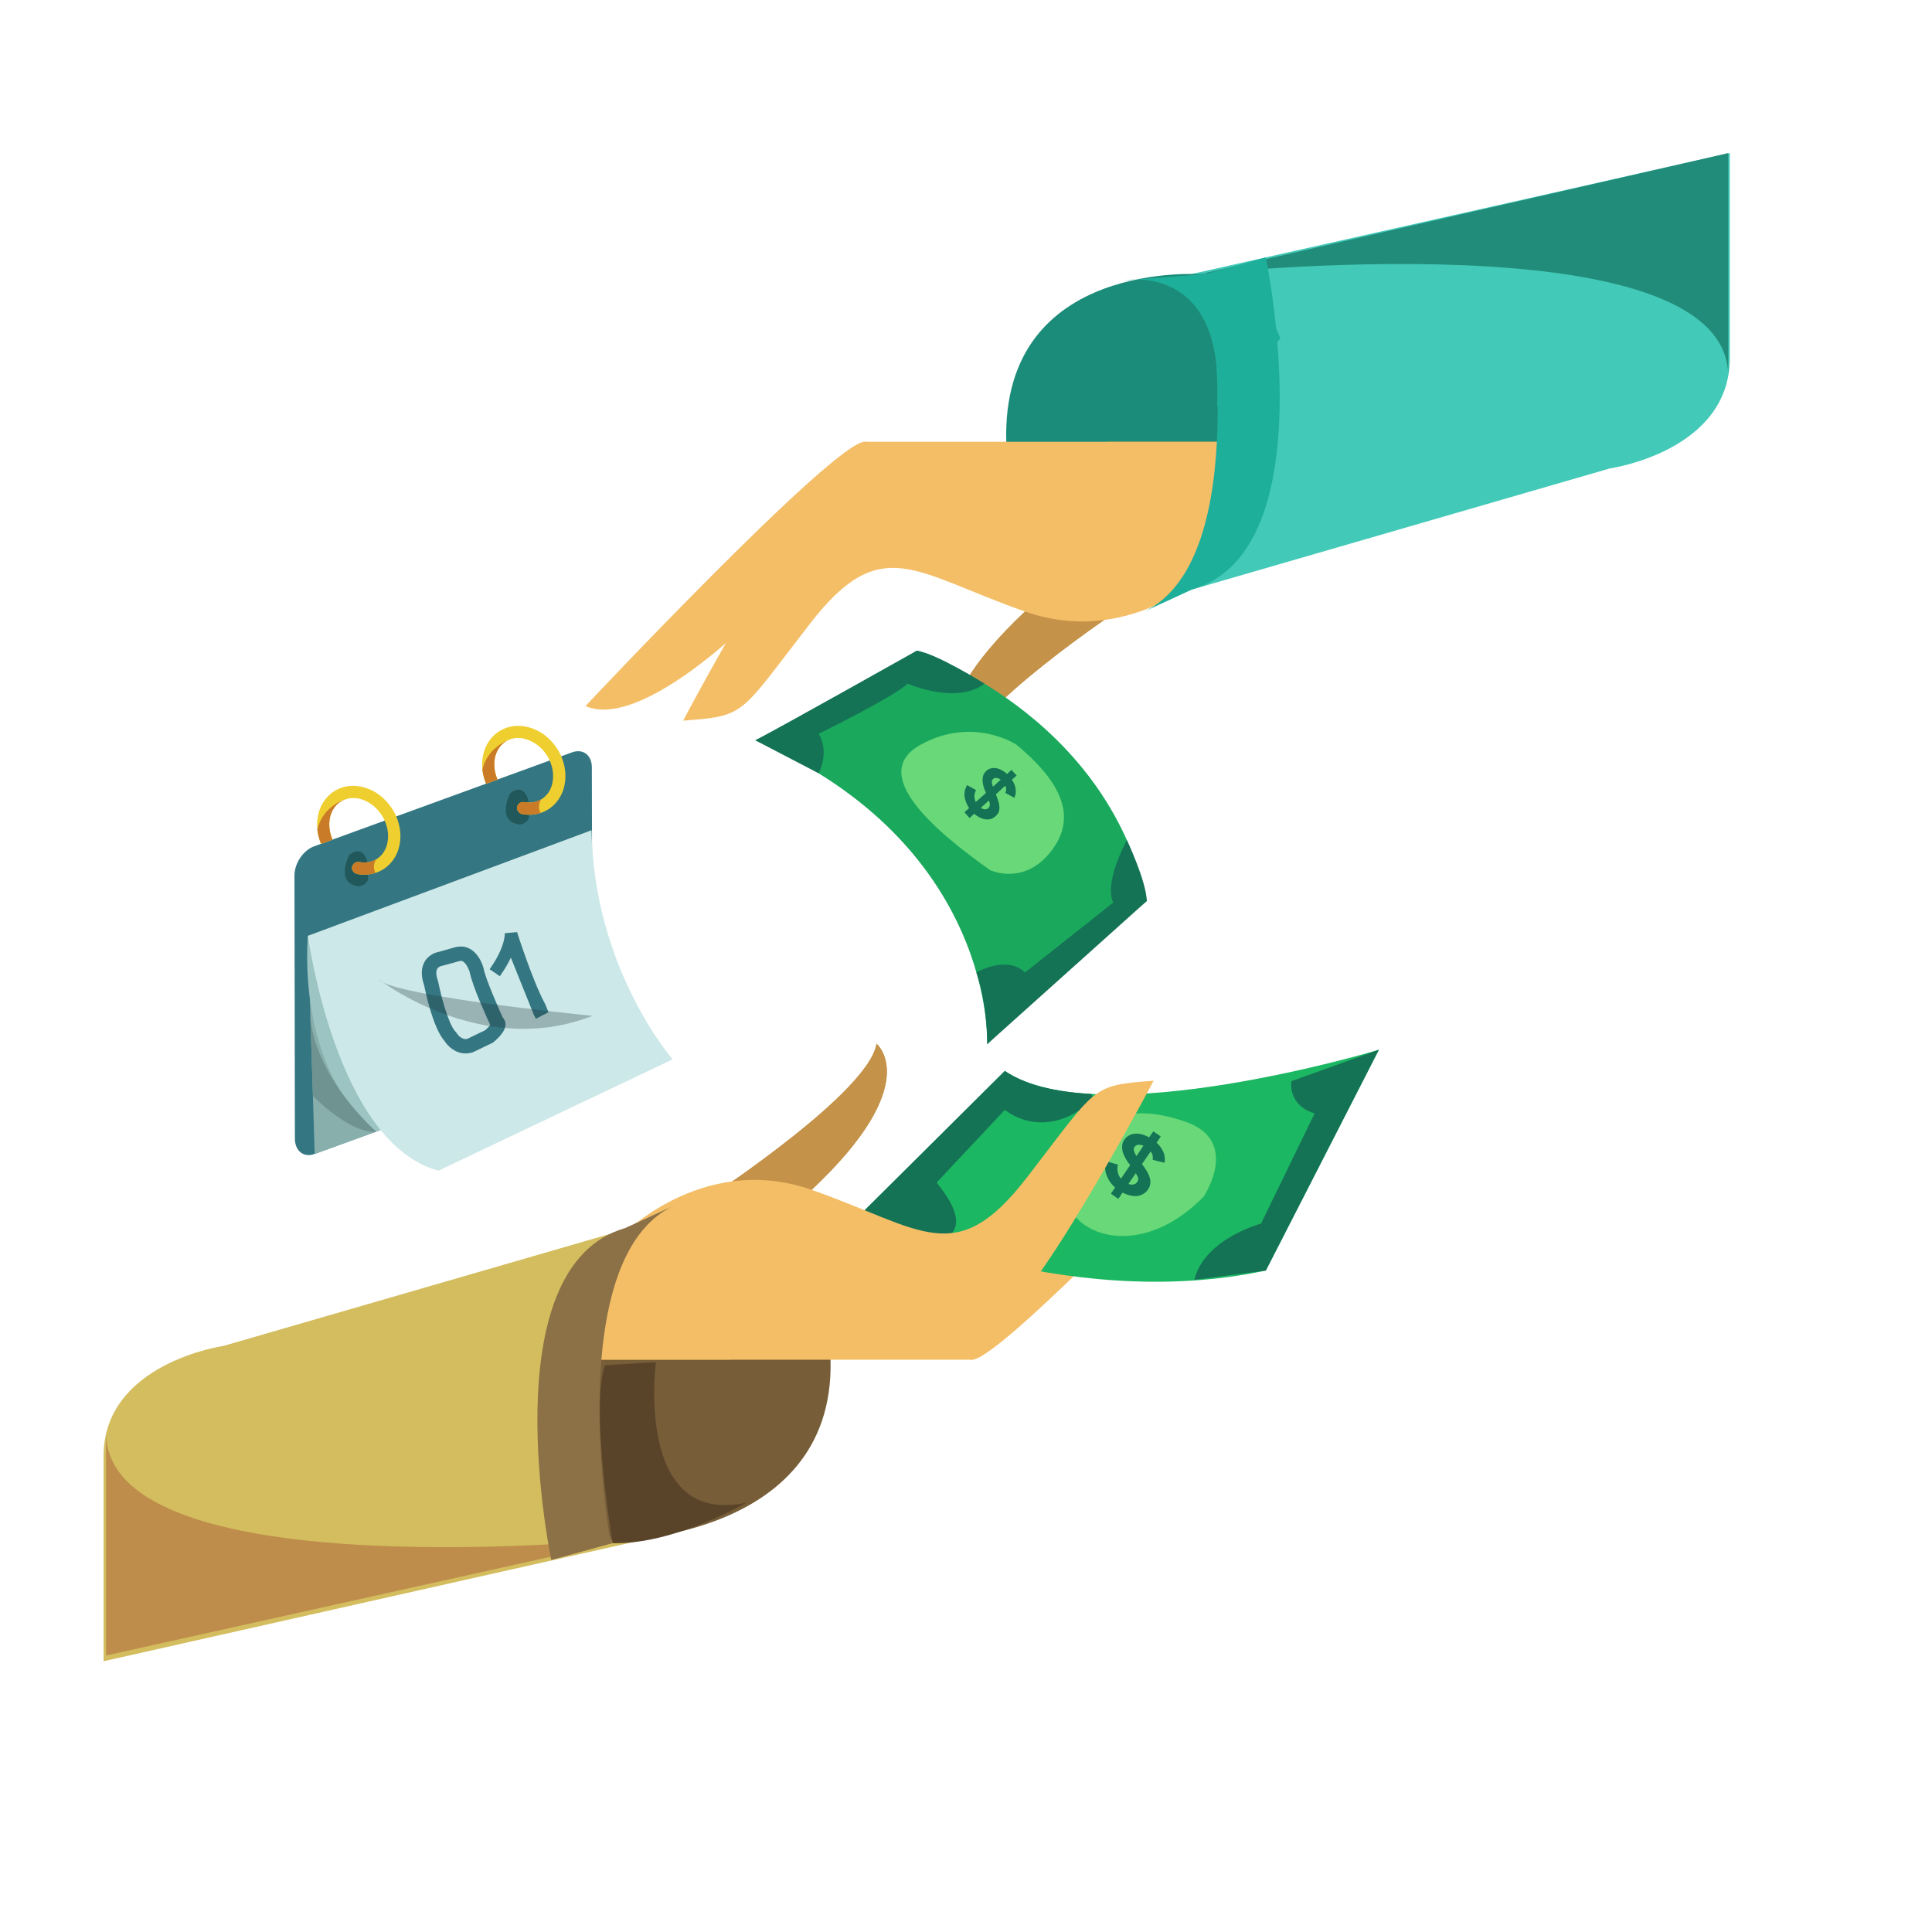
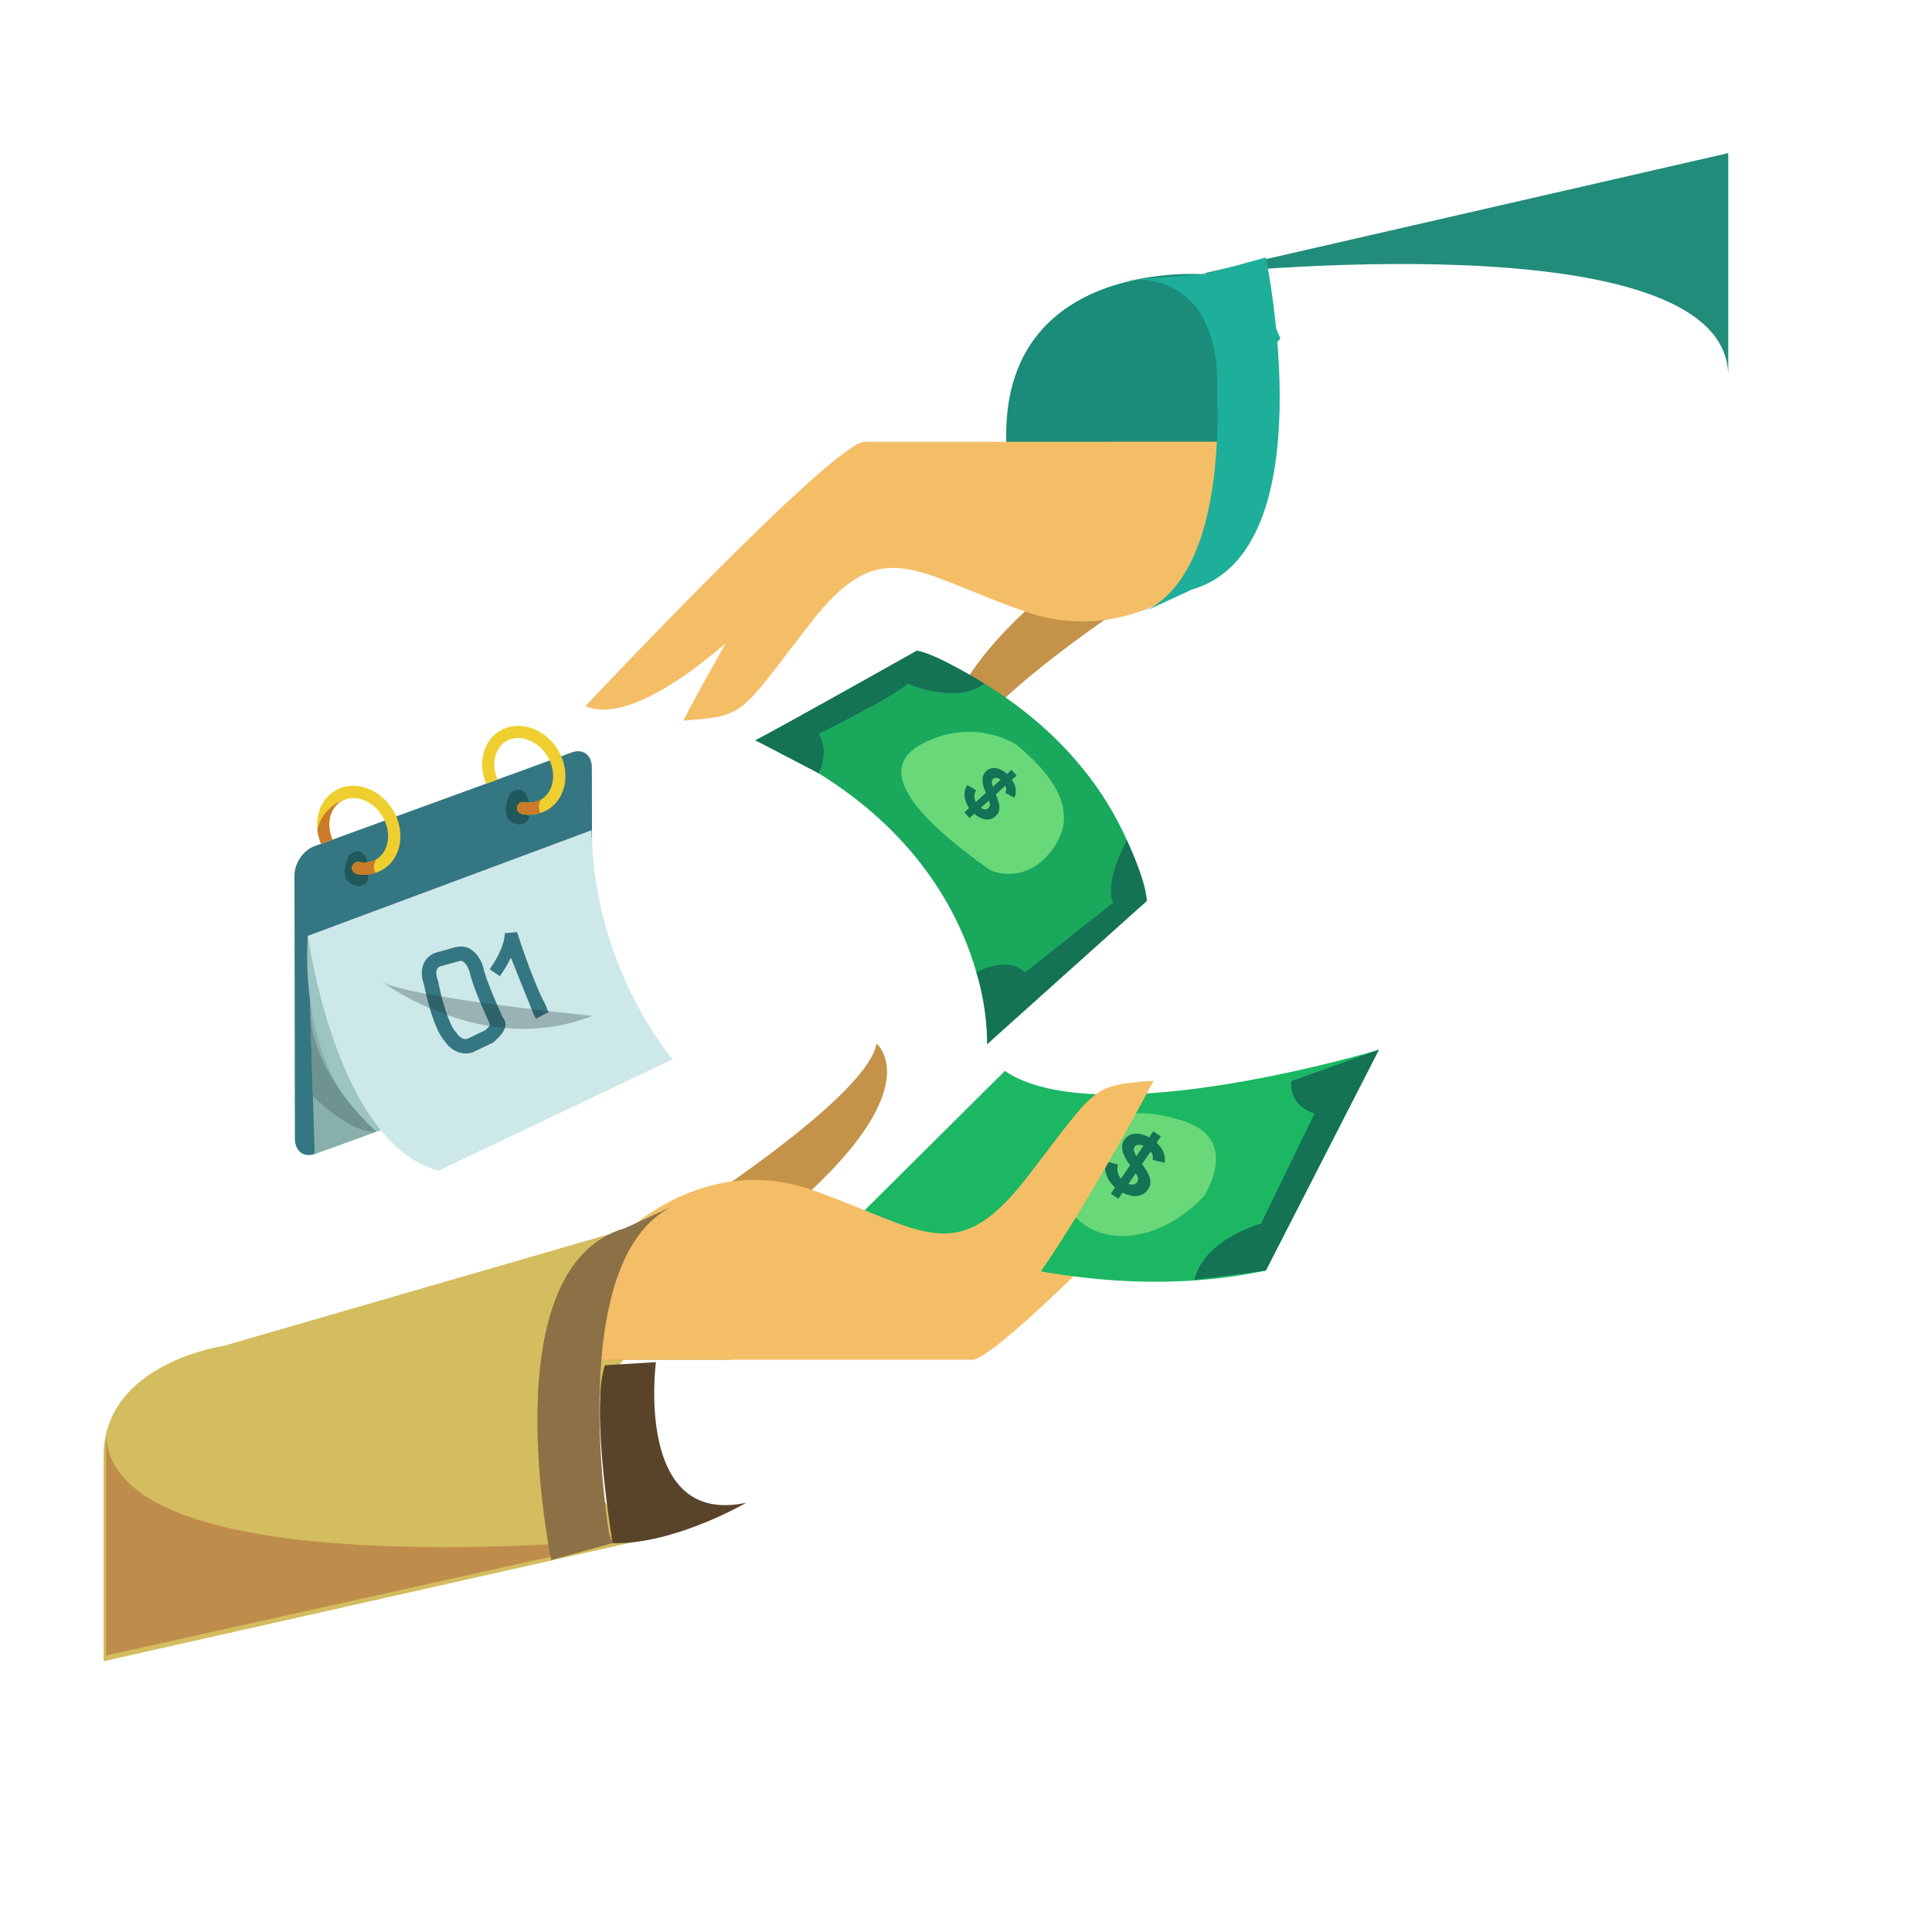
<svg xmlns="http://www.w3.org/2000/svg" width="65" viewBox="0 0 48.75 48.75" height="65" preserveAspectRatio="xMidYMid meet">
  <defs>
    <clipPath id="407366a0d3">
      <path d="M 2.613 30.902 L 16.238 30.902 L 16.238 41.918 L 2.613 41.918 Z M 2.613 30.902 " clip-rule="nonzero" />
    </clipPath>
    <clipPath id="6481b5479d">
      <path d="M 14.348 26.332 L 22.395 26.332 L 22.395 30.902 L 14.348 30.902 Z M 14.348 26.332 " clip-rule="nonzero" />
    </clipPath>
    <clipPath id="f2ccdd65c6">
      <path d="M 18.406 34.309 L 14.238 34.309 L 14.918 32.352 C 15.602 30.391 17.996 30.141 17.996 30.141 C 17.996 30.141 18.98 29.492 19.988 28.691 C 21 27.891 22.027 26.938 22.117 26.336 C 22.117 26.336 23.344 27.332 20.48 30.023 C 17.621 32.715 20.48 33.086 20.48 33.086 L 18.406 34.309 " clip-rule="nonzero" />
    </clipPath>
    <clipPath id="4613d6ffa0">
      <path d="M 2.613 36 L 16 36 L 16 41.918 L 2.613 41.918 Z M 2.613 36 " clip-rule="nonzero" />
    </clipPath>
    <clipPath id="1a5cf70085">
-       <path d="M 21.652 26.473 L 27.582 26.473 L 27.582 32.352 L 21.652 32.352 Z M 21.652 26.473 " clip-rule="nonzero" />
-     </clipPath>
+       </clipPath>
    <clipPath id="c3c6bedbed">
      <path d="M 21.66 30.695 C 21.66 30.695 26.816 33.16 31.941 32.059 L 34.793 26.488 C 34.793 26.488 27.707 28.625 25.355 27.023 L 21.66 30.695 " clip-rule="nonzero" />
    </clipPath>
    <clipPath id="dd9c2fa7da">
      <path d="M 8.297 21.332 L 9.691 21.332 L 9.691 22.086 L 8.297 22.086 Z M 8.297 21.332 " clip-rule="nonzero" />
    </clipPath>
    <clipPath id="91f6701f9c">
      <path d="M 9.938 20.477 C 9.785 20.211 9.559 20.004 9.289 19.902 C 9.164 19.855 9.039 19.828 8.914 19.828 C 8.469 19.828 8.113 20.133 8.023 20.582 C 7.977 20.812 8.004 21.062 8.102 21.293 L 8.391 21.188 C 8.316 21.016 8.289 20.824 8.324 20.641 C 8.387 20.336 8.617 20.137 8.914 20.137 C 9 20.137 9.09 20.152 9.176 20.188 C 9.594 20.352 9.863 20.832 9.777 21.258 C 9.719 21.566 9.488 21.762 9.191 21.762 C 9.156 21.762 9.117 21.762 9.082 21.754 C 9.082 21.754 8.902 21.711 8.879 21.91 C 8.879 21.91 8.895 22.047 9.043 22.059 C 9.094 22.066 9.141 22.07 9.191 22.07 C 9.633 22.07 9.992 21.77 10.082 21.32 C 10.137 21.043 10.086 20.742 9.938 20.477 " clip-rule="nonzero" />
    </clipPath>
    <clipPath id="c2f061398b">
      <path d="M 8 20.148 L 8.789 20.148 L 8.789 21.801 L 8 21.801 Z M 8 20.148 " clip-rule="nonzero" />
    </clipPath>
    <clipPath id="44f6819487">
      <path d="M 9.938 20.477 C 9.785 20.211 9.559 20.004 9.289 19.902 C 9.164 19.855 9.039 19.828 8.914 19.828 C 8.469 19.828 8.113 20.133 8.023 20.582 C 7.977 20.812 8.004 21.062 8.102 21.293 L 8.391 21.188 C 8.316 21.016 8.289 20.824 8.324 20.641 C 8.387 20.336 8.617 20.137 8.914 20.137 C 9 20.137 9.09 20.152 9.176 20.188 C 9.594 20.352 9.863 20.832 9.777 21.258 C 9.719 21.566 9.488 21.762 9.191 21.762 C 9.156 21.762 9.117 21.762 9.082 21.754 C 9.082 21.754 8.902 21.711 8.879 21.91 C 8.879 21.91 8.895 22.047 9.043 22.059 C 9.094 22.066 9.141 22.07 9.191 22.07 C 9.633 22.07 9.992 21.77 10.082 21.32 C 10.137 21.043 10.086 20.742 9.938 20.477 " clip-rule="nonzero" />
    </clipPath>
    <clipPath id="74405cc9cc">
      <path d="M 12.441 19.82 L 13.855 19.82 L 13.855 20.574 L 12.441 20.574 Z M 12.441 19.82 " clip-rule="nonzero" />
    </clipPath>
    <clipPath id="c87fc6fc0f">
-       <path d="M 14.102 18.961 C 13.949 18.695 13.723 18.492 13.453 18.387 C 13.328 18.34 13.203 18.316 13.078 18.316 C 12.633 18.316 12.277 18.617 12.188 19.066 C 12.141 19.297 12.168 19.547 12.266 19.777 L 12.555 19.672 C 12.48 19.5 12.453 19.309 12.488 19.125 C 12.551 18.82 12.781 18.621 13.078 18.621 C 13.164 18.621 13.254 18.641 13.34 18.676 C 13.758 18.836 14.027 19.316 13.941 19.746 C 13.883 20.051 13.652 20.25 13.355 20.25 C 13.32 20.25 13.281 20.246 13.246 20.242 C 13.246 20.242 13.066 20.199 13.043 20.395 C 13.043 20.395 13.059 20.535 13.207 20.547 C 13.258 20.555 13.305 20.559 13.355 20.559 C 13.797 20.559 14.156 20.254 14.246 19.805 C 14.301 19.527 14.25 19.227 14.102 18.961 " clip-rule="nonzero" />
+       <path d="M 14.102 18.961 C 13.949 18.695 13.723 18.492 13.453 18.387 C 13.328 18.34 13.203 18.316 13.078 18.316 C 12.141 19.297 12.168 19.547 12.266 19.777 L 12.555 19.672 C 12.48 19.5 12.453 19.309 12.488 19.125 C 12.551 18.82 12.781 18.621 13.078 18.621 C 13.164 18.621 13.254 18.641 13.34 18.676 C 13.758 18.836 14.027 19.316 13.941 19.746 C 13.883 20.051 13.652 20.25 13.355 20.25 C 13.32 20.25 13.281 20.246 13.246 20.242 C 13.246 20.242 13.066 20.199 13.043 20.395 C 13.043 20.395 13.059 20.535 13.207 20.547 C 13.258 20.555 13.305 20.559 13.355 20.559 C 13.797 20.559 14.156 20.254 14.246 19.805 C 14.301 19.527 14.25 19.227 14.102 18.961 " clip-rule="nonzero" />
    </clipPath>
    <clipPath id="8e17eae3eb">
      <path d="M 12.152 18.617 L 12.953 18.617 L 12.953 20.289 L 12.152 20.289 Z M 12.152 18.617 " clip-rule="nonzero" />
    </clipPath>
    <clipPath id="1b4f3b59c3">
      <path d="M 14.102 18.961 C 13.949 18.695 13.723 18.492 13.453 18.387 C 13.328 18.34 13.203 18.316 13.078 18.316 C 12.633 18.316 12.277 18.617 12.188 19.066 C 12.141 19.297 12.168 19.547 12.266 19.777 L 12.555 19.672 C 12.48 19.5 12.453 19.309 12.488 19.125 C 12.551 18.82 12.781 18.621 13.078 18.621 C 13.164 18.621 13.254 18.641 13.34 18.676 C 13.758 18.836 14.027 19.316 13.941 19.746 C 13.883 20.051 13.652 20.25 13.355 20.25 C 13.32 20.25 13.281 20.246 13.246 20.242 C 13.246 20.242 13.066 20.199 13.043 20.395 C 13.043 20.395 13.059 20.535 13.207 20.547 C 13.258 20.555 13.305 20.559 13.355 20.559 C 13.797 20.559 14.156 20.254 14.246 19.805 C 14.301 19.527 14.25 19.227 14.102 18.961 " clip-rule="nonzero" />
    </clipPath>
    <clipPath id="8d52c189cc">
      <path d="M 9.652 24.781 L 14.965 24.781 L 14.965 25.961 L 9.652 25.961 Z M 9.652 24.781 " clip-rule="nonzero" />
    </clipPath>
    <clipPath id="35f135a455">
      <path d="M 13.207 25.961 C 13.051 25.961 12.895 25.953 12.738 25.938 C 12.75 25.902 12.758 25.863 12.754 25.828 C 12.75 25.77 12.727 25.719 12.688 25.68 C 12.648 25.598 12.598 25.48 12.543 25.352 C 12.84 25.395 13.137 25.43 13.414 25.461 L 13.469 25.605 L 13.523 25.707 L 13.84 25.539 L 13.828 25.512 C 14.484 25.586 14.949 25.633 14.949 25.633 C 14.352 25.867 13.766 25.961 13.207 25.961 M 12.348 25.891 C 11.965 25.824 11.609 25.727 11.285 25.613 C 11.23 25.465 11.184 25.301 11.141 25.145 C 11.453 25.199 11.785 25.25 12.121 25.297 C 12.234 25.566 12.344 25.805 12.371 25.863 C 12.363 25.871 12.355 25.879 12.348 25.891 M 10.844 25.441 C 10.262 25.188 9.844 24.914 9.664 24.789 C 9.848 24.883 10.25 24.98 10.75 25.078 C 10.773 25.18 10.805 25.305 10.844 25.441 " clip-rule="nonzero" />
    </clipPath>
    <clipPath id="c1c6d86cb2">
      <path d="M 30 3.863 L 43.652 3.863 L 43.652 15 L 30 15 Z M 30 3.863 " clip-rule="nonzero" />
    </clipPath>
    <clipPath id="d4ef640193">
      <path d="M 23.953 14.555 L 31.996 14.555 L 31.996 19.125 L 23.953 19.125 Z M 23.953 14.555 " clip-rule="nonzero" />
    </clipPath>
    <clipPath id="2cf84e4908">
      <path d="M 27.938 11.148 L 32.109 11.148 L 31.426 13.105 C 30.742 15.062 28.348 15.312 28.348 15.312 C 28.348 15.312 27.363 15.961 26.355 16.762 C 25.348 17.562 24.316 18.516 24.227 19.121 C 24.227 19.121 23.004 18.125 25.863 15.43 C 28.723 12.738 25.863 12.371 25.863 12.371 L 27.938 11.148 " clip-rule="nonzero" />
    </clipPath>
    <clipPath id="9155620f16">
      <path d="M 30 3.863 L 43.652 3.863 L 43.652 10 L 30 10 Z M 30 3.863 " clip-rule="nonzero" />
    </clipPath>
  </defs>
  <g clip-path="url(#407366a0d3)">
    <path fill="#d3bd5e" d="M 16.184 30.906 L 5.641 33.961 C 5.641 33.961 2.613 34.391 2.613 36.746 L 2.613 41.918 L 16.227 38.855 C 16.227 38.855 13.297 37.035 15.871 34.152 L 16.184 30.906 " fill-opacity="1" fill-rule="nonzero" />
  </g>
-   <path fill="#775d38" d="M 15.199 38.898 C 15.199 38.898 21.078 38.961 20.957 34.309 C 20.832 29.656 14.895 33.637 14.895 33.637 L 15.199 38.898 " fill-opacity="1" fill-rule="nonzero" />
  <path fill="#c49249" d="M 18.406 34.309 L 14.238 34.309 L 14.918 32.352 C 15.602 30.391 17.996 30.141 17.996 30.141 C 17.996 30.141 18.98 29.492 19.988 28.691 C 21 27.891 22.027 26.938 22.117 26.336 C 22.117 26.336 23.344 27.332 20.48 30.023 C 17.621 32.715 20.48 33.086 20.48 33.086 L 18.406 34.309 " fill-opacity="1" fill-rule="nonzero" />
  <g clip-path="url(#6481b5479d)">
    <g clip-path="url(#f2ccdd65c6)">
      <path fill="#c49249" d="M 20.48 30.023 C 20.48 30.023 17.586 29.617 16.414 30.66 C 15.238 31.707 12.547 28.891 16.191 26.336 C 19.836 23.781 18.793 22.68 21.652 23.414 C 24.512 24.148 25.465 24.883 25.789 25.496 C 26.113 26.105 25.344 25.977 25.789 27.039 C 26.238 28.098 23.203 29.41 23.203 29.41 L 20.48 30.023 " fill-opacity="1" fill-rule="nonzero" />
    </g>
  </g>
  <path fill="#f4be67" d="M 27.426 29.777 C 27.426 29.777 30.18 27.023 31.57 27.637 C 31.57 27.637 25.305 34.309 24.531 34.309 C 23.754 34.309 25.77 30.32 25.77 30.32 L 27.426 29.777 " fill-opacity="1" fill-rule="nonzero" />
  <g clip-path="url(#4613d6ffa0)">
    <path fill="#bf8d4b" d="M 15.992 38.816 C 15.992 38.816 2.676 40.184 2.676 36.145 L 2.676 41.773 L 15.992 38.816 " fill-opacity="1" fill-rule="nonzero" />
  </g>
  <path fill="#1cb762" d="M 21.66 30.695 C 21.66 30.695 26.816 33.16 31.941 32.059 L 34.793 26.488 C 34.793 26.488 27.707 28.625 25.355 27.023 L 21.66 30.695 " fill-opacity="1" fill-rule="nonzero" />
  <path fill="#68d878" d="M 27.973 28.309 C 27.973 28.309 26.863 28.312 26.801 29.75 C 26.742 31.188 28.711 31.898 30.371 30.195 C 30.371 30.195 31.312 28.801 29.926 28.309 C 28.535 27.82 27.973 28.309 27.973 28.309 " fill-opacity="1" fill-rule="nonzero" />
  <path fill="#147255" d="M 28.629 28.938 C 28.609 28.965 28.605 28.996 28.613 29.035 C 28.621 29.07 28.641 29.117 28.676 29.172 L 28.852 28.91 C 28.805 28.891 28.762 28.883 28.719 28.887 C 28.68 28.891 28.652 28.906 28.629 28.938 Z M 28.695 29.828 C 28.715 29.797 28.723 29.766 28.719 29.73 C 28.711 29.695 28.691 29.652 28.66 29.602 L 28.473 29.875 C 28.52 29.891 28.562 29.895 28.602 29.887 C 28.641 29.879 28.672 29.859 28.695 29.828 Z M 28.137 29.965 C 28.039 29.879 27.969 29.777 27.926 29.664 C 27.879 29.551 27.875 29.43 27.91 29.301 L 28.211 29.387 C 28.191 29.445 28.191 29.504 28.203 29.57 C 28.215 29.633 28.242 29.691 28.285 29.742 L 28.516 29.402 L 28.504 29.383 C 28.461 29.332 28.426 29.277 28.398 29.223 C 28.367 29.168 28.344 29.113 28.328 29.062 C 28.316 29.008 28.312 28.953 28.316 28.902 C 28.32 28.852 28.34 28.801 28.371 28.758 C 28.398 28.715 28.438 28.68 28.48 28.656 C 28.523 28.629 28.574 28.613 28.629 28.609 C 28.684 28.602 28.742 28.605 28.805 28.621 C 28.867 28.637 28.934 28.664 28.996 28.699 L 29.102 28.547 L 29.289 28.676 L 29.184 28.836 C 29.234 28.879 29.273 28.926 29.305 28.973 C 29.332 29.02 29.355 29.066 29.371 29.109 C 29.383 29.152 29.391 29.195 29.391 29.234 C 29.395 29.273 29.391 29.309 29.383 29.34 L 29.086 29.266 C 29.09 29.234 29.09 29.199 29.086 29.164 C 29.078 29.129 29.062 29.09 29.035 29.055 L 28.816 29.371 C 28.863 29.434 28.902 29.496 28.938 29.551 C 28.969 29.609 28.996 29.664 29.012 29.719 C 29.027 29.77 29.031 29.82 29.023 29.871 C 29.02 29.918 29 29.969 28.965 30.016 C 28.93 30.066 28.887 30.109 28.836 30.133 C 28.785 30.16 28.734 30.176 28.676 30.18 C 28.621 30.184 28.562 30.176 28.5 30.16 C 28.441 30.145 28.383 30.121 28.324 30.094 L 28.219 30.25 L 28.031 30.121 L 28.137 29.965 " fill-opacity="1" fill-rule="nonzero" />
  <path fill="#147255" d="M 32.586 27.281 C 32.586 27.281 32.48 27.883 33.172 28.094 L 31.82 30.875 C 31.82 30.875 30.387 31.258 30.137 32.293 L 31.941 32.059 L 34.793 26.488 L 32.586 27.281 " fill-opacity="1" fill-rule="nonzero" />
  <g clip-path="url(#1a5cf70085)">
    <g clip-path="url(#c3c6bedbed)">
      <path fill="#147255" d="M 23.633 31.309 C 23.633 31.309 24.738 31.188 23.633 29.84 L 25.355 28.004 C 25.355 28.004 26.34 28.859 27.57 27.758 C 27.57 27.758 27.324 26.168 26.832 25.922 C 26.34 25.68 26.461 25.555 25.109 25.434 C 23.754 25.312 23.016 25.555 22.398 25.801 C 21.785 26.047 22.152 24.945 21.293 27.023 C 20.43 29.105 20.309 28.984 20.184 30.453 C 20.062 31.922 20.309 32.531 20.309 32.531 L 23.633 31.309 " fill-opacity="1" fill-rule="nonzero" />
    </g>
  </g>
  <path fill="#f4be67" d="M 15.609 31.254 C 15.609 31.254 17.68 29.043 20.48 30.023 C 23.281 31.004 24.109 32.043 25.906 29.719 C 27.707 27.391 27.508 27.391 29.109 27.27 C 29.109 27.27 28.047 29.289 26.895 31.125 C 25.742 32.961 24.551 34.309 24.551 34.309 L 14.238 34.309 L 15.609 31.254 " fill-opacity="1" fill-rule="nonzero" />
  <path fill="#8c7146" d="M 15.371 38.699 C 15.371 38.699 14.203 31.781 16.973 30.438 L 15.773 30.988 C 12.363 31.977 13.91 39.363 13.91 39.363 L 15.457 38.938 L 15.371 38.699 " fill-opacity="1" fill-rule="nonzero" />
  <path fill="#59442a" d="M 16.551 34.371 C 16.551 34.371 16 38.531 18.832 37.918 C 18.832 37.918 17.012 38.98 15.457 38.938 C 15.457 38.938 14.891 35.551 15.262 34.449 L 16.551 34.371 " fill-opacity="1" fill-rule="nonzero" />
  <path fill="#347782" d="M 14.949 26 C 14.949 26.312 14.727 26.645 14.453 26.746 L 7.941 29.117 C 7.668 29.219 7.445 29.047 7.441 28.738 L 7.43 22.102 C 7.426 21.789 7.648 21.457 7.926 21.355 L 14.434 18.984 C 14.711 18.883 14.934 19.055 14.934 19.363 L 14.949 26 " fill-opacity="1" fill-rule="nonzero" />
  <path fill="#89afad" d="M 7.77 23.613 L 7.941 29.117 L 9.496 28.555 Z M 7.77 23.613 " fill-opacity="1" fill-rule="nonzero" />
  <path fill="#9bc4c3" d="M 7.77 23.613 C 7.77 23.613 7.438 26.938 9.496 28.555 L 10.457 28.184 L 9.832 24.652 L 7.77 23.613 " fill-opacity="1" fill-rule="nonzero" />
  <path fill="#cde8e8" d="M 7.77 23.613 C 7.77 23.613 8.473 28.852 11.066 29.539 L 16.973 26.73 C 16.973 26.73 14.984 24.453 14.926 20.949 L 7.77 23.613 " fill-opacity="1" fill-rule="nonzero" />
  <path fill="#6f9390" d="M 7.898 27.656 C 7.898 27.656 8.84 28.621 9.496 28.555 C 9.496 28.555 7.891 27.168 7.828 25.555 C 7.766 23.941 7.898 27.656 7.898 27.656 " fill-opacity="1" fill-rule="nonzero" />
  <path fill="#21585b" d="M 9.289 21.82 C 9.289 21.82 9.207 21.262 8.809 21.578 C 8.809 21.578 8.441 22.285 9.047 22.363 C 9.047 22.363 9.238 22.355 9.289 22.188 L 9.289 21.82 " fill-opacity="1" fill-rule="nonzero" />
  <path fill="#21585b" d="M 13.348 20.262 C 13.348 20.262 13.266 19.707 12.871 20.02 C 12.871 20.02 12.504 20.727 13.109 20.805 C 13.109 20.805 13.297 20.797 13.348 20.629 L 13.348 20.262 " fill-opacity="1" fill-rule="nonzero" />
  <path fill="#efcf30" d="M 9.938 20.477 C 9.785 20.211 9.559 20.004 9.289 19.902 C 9.164 19.855 9.039 19.828 8.914 19.828 C 8.469 19.828 8.113 20.133 8.023 20.582 C 7.977 20.812 8.004 21.062 8.102 21.293 L 8.391 21.188 C 8.316 21.016 8.289 20.824 8.324 20.641 C 8.387 20.336 8.617 20.137 8.914 20.137 C 9 20.137 9.09 20.152 9.176 20.188 C 9.594 20.352 9.863 20.832 9.777 21.258 C 9.719 21.566 9.488 21.762 9.191 21.762 C 9.156 21.762 9.117 21.762 9.082 21.754 C 9.082 21.754 8.902 21.711 8.879 21.91 C 8.879 21.91 8.895 22.047 9.043 22.059 C 9.094 22.066 9.141 22.07 9.191 22.07 C 9.633 22.07 9.992 21.77 10.082 21.32 C 10.137 21.043 10.086 20.742 9.938 20.477 " fill-opacity="1" fill-rule="nonzero" />
  <g clip-path="url(#dd9c2fa7da)">
    <g clip-path="url(#91f6701f9c)">
      <path fill="#c97b27" d="M 9.496 21.684 C 9.496 21.684 9.277 21.953 9.672 22.238 C 9.672 22.238 9.336 22.457 9.051 22.457 C 8.77 22.457 8.613 22.598 8.504 22.363 C 8.395 22.129 8.391 22.066 8.324 21.922 C 8.262 21.777 8.324 21.348 8.324 21.348 L 9.496 21.684 " fill-opacity="1" fill-rule="nonzero" />
    </g>
  </g>
  <g clip-path="url(#c2f061398b)">
    <g clip-path="url(#44f6819487)">
      <path fill="#c97b27" d="M 8.785 20.148 C 8.785 20.148 7.922 20.328 7.973 21.34 L 8 21.789 C 8 21.789 8.691 21.465 8.785 21.348 L 8.785 20.148 " fill-opacity="1" fill-rule="nonzero" />
    </g>
  </g>
  <path fill="#efcf30" d="M 14.102 18.961 C 13.949 18.695 13.723 18.492 13.453 18.387 C 13.328 18.34 13.203 18.316 13.078 18.316 C 12.633 18.316 12.277 18.617 12.188 19.066 C 12.141 19.297 12.168 19.547 12.266 19.777 L 12.555 19.672 C 12.48 19.5 12.453 19.309 12.488 19.125 C 12.551 18.82 12.781 18.621 13.078 18.621 C 13.164 18.621 13.254 18.641 13.34 18.676 C 13.758 18.836 14.027 19.316 13.941 19.746 C 13.883 20.051 13.652 20.25 13.355 20.25 C 13.32 20.25 13.281 20.246 13.246 20.242 C 13.246 20.242 13.066 20.199 13.043 20.395 C 13.043 20.395 13.059 20.535 13.207 20.547 C 13.258 20.555 13.305 20.559 13.355 20.559 C 13.797 20.559 14.156 20.254 14.246 19.805 C 14.301 19.527 14.25 19.227 14.102 18.961 " fill-opacity="1" fill-rule="nonzero" />
  <g clip-path="url(#74405cc9cc)">
    <g clip-path="url(#c87fc6fc0f)">
      <path fill="#c97b27" d="M 13.66 20.168 C 13.66 20.168 13.441 20.441 13.84 20.727 C 13.84 20.727 13.5 20.945 13.215 20.945 C 12.934 20.945 12.777 21.082 12.668 20.848 C 12.559 20.617 12.555 20.551 12.488 20.406 C 12.426 20.266 12.488 19.832 12.488 19.832 L 13.66 20.168 " fill-opacity="1" fill-rule="nonzero" />
    </g>
  </g>
  <g clip-path="url(#8e17eae3eb)">
    <g clip-path="url(#1b4f3b59c3)">
-       <path fill="#c97b27" d="M 12.949 18.637 C 12.949 18.637 12.09 18.816 12.137 19.824 L 12.164 20.273 C 12.164 20.273 12.855 19.949 12.949 19.832 L 12.949 18.637 " fill-opacity="1" fill-rule="nonzero" />
-     </g>
+       </g>
  </g>
  <path fill="#347782" d="M 11.523 26.066 C 11.527 26.078 11.621 26.219 11.75 26.219 C 11.766 26.219 11.781 26.215 11.797 26.211 L 12.242 25.996 C 12.293 25.953 12.34 25.902 12.371 25.863 C 12.312 25.746 11.914 24.875 11.848 24.512 C 11.816 24.422 11.73 24.246 11.633 24.246 C 11.621 24.246 11.609 24.246 11.594 24.25 L 11.141 24.375 L 11.133 24.375 C 11.121 24.379 11.062 24.395 11.031 24.449 C 10.996 24.512 11.004 24.617 11.051 24.754 L 11.055 24.766 L 11.059 24.781 C 11.137 25.168 11.32 25.852 11.496 26.035 L 11.512 26.051 L 11.523 26.066 M 11.75 26.582 C 11.488 26.582 11.297 26.395 11.219 26.27 C 10.93 25.949 10.734 25.023 10.703 24.863 C 10.617 24.621 10.625 24.418 10.719 24.258 C 10.828 24.078 11.008 24.031 11.066 24.02 L 11.496 23.898 C 11.543 23.887 11.586 23.883 11.633 23.883 C 11.961 23.883 12.145 24.219 12.199 24.422 L 12.203 24.43 L 12.203 24.438 C 12.25 24.691 12.555 25.387 12.688 25.68 C 12.727 25.719 12.75 25.77 12.754 25.828 C 12.762 25.93 12.711 26.035 12.598 26.16 C 12.531 26.23 12.465 26.289 12.461 26.289 L 12.445 26.305 L 11.926 26.555 L 11.91 26.559 C 11.855 26.574 11.801 26.582 11.75 26.582 " fill-opacity="1" fill-rule="nonzero" />
  <path fill="#347782" d="M 12.891 24.164 C 12.801 24.355 12.707 24.492 12.699 24.504 L 12.613 24.633 L 12.355 24.457 L 12.441 24.328 C 12.445 24.32 12.734 23.898 12.738 23.547 L 13.047 23.52 C 13.051 23.535 13.441 24.758 13.758 25.34 L 13.84 25.539 L 13.523 25.707 L 13.469 25.605 L 12.891 24.164 " fill-opacity="1" fill-rule="nonzero" />
  <g clip-path="url(#8d52c189cc)">
    <g clip-path="url(#35f135a455)">
      <path fill="#99b2b3" d="M 9.664 25.961 L 14.949 25.961 L 14.949 24.789 L 9.664 24.789 Z M 9.664 25.961 " fill-opacity="1" fill-rule="nonzero" />
    </g>
  </g>
  <path fill="#2f636c" d="M 12.738 25.938 C 12.605 25.926 12.477 25.91 12.348 25.891 C 12.355 25.879 12.363 25.871 12.371 25.863 C 12.344 25.805 12.234 25.566 12.121 25.297 C 12.262 25.316 12.402 25.336 12.543 25.352 C 12.598 25.48 12.648 25.598 12.688 25.68 C 12.727 25.719 12.75 25.77 12.754 25.828 C 12.758 25.863 12.75 25.902 12.738 25.938 M 11.285 25.613 C 11.129 25.559 10.98 25.5 10.844 25.441 C 10.805 25.305 10.773 25.18 10.75 25.078 C 10.875 25.102 11.008 25.125 11.141 25.145 C 11.184 25.301 11.23 25.465 11.285 25.613 " fill-opacity="1" fill-rule="nonzero" />
  <path fill="#2f636c" d="M 13.523 25.707 L 13.469 25.605 L 13.414 25.461 C 13.559 25.48 13.695 25.496 13.828 25.512 L 13.84 25.539 L 13.523 25.707 " fill-opacity="1" fill-rule="nonzero" />
  <path fill="#99b2b3" d="M 9.664 24.789 C 9.617 24.766 9.582 24.742 9.566 24.719 C 9.566 24.719 9.598 24.742 9.664 24.789 " fill-opacity="1" fill-rule="nonzero" />
  <g clip-path="url(#c1c6d86cb2)">
-     <path fill="#43c9b8" d="M 30.078 14.875 L 40.621 11.82 C 40.621 11.82 43.648 11.391 43.648 9.035 L 43.648 3.863 L 30.035 6.922 C 30.035 6.922 32.965 8.746 30.395 11.629 L 30.078 14.875 " fill-opacity="1" fill-rule="nonzero" />
-   </g>
+     </g>
  <path fill="#1b8c79" d="M 30.395 6.922 C 30.395 6.922 25.266 6.496 25.391 11.145 C 25.512 15.797 31.449 11.82 31.449 11.82 L 30.395 6.922 " fill-opacity="1" fill-rule="nonzero" />
  <path fill="#c49249" d="M 27.938 11.148 L 32.109 11.148 L 31.426 13.105 C 30.742 15.062 28.348 15.312 28.348 15.312 C 28.348 15.312 27.363 15.961 26.355 16.762 C 25.348 17.562 24.316 18.516 24.227 19.121 C 24.227 19.121 23.004 18.125 25.863 15.43 C 28.723 12.738 25.863 12.371 25.863 12.371 L 27.938 11.148 " fill-opacity="1" fill-rule="nonzero" />
  <g clip-path="url(#d4ef640193)">
    <g clip-path="url(#2cf84e4908)">
      <path fill="#c49249" d="M 25.863 15.43 C 25.863 15.43 28.758 15.84 29.934 14.793 C 31.105 13.75 33.797 16.566 30.152 19.121 C 26.508 21.676 27.551 22.777 24.691 22.043 C 21.832 21.305 20.879 20.57 20.555 19.961 C 20.23 19.348 21.004 19.477 20.555 18.418 C 20.109 17.355 23.141 16.043 23.141 16.043 L 25.863 15.43 " fill-opacity="1" fill-rule="nonzero" />
    </g>
  </g>
  <path fill="#f4be67" d="M 18.918 15.676 C 18.918 15.676 16.168 18.43 14.773 17.816 C 14.773 17.816 21.039 11.148 21.816 11.148 C 22.59 11.148 20.574 15.133 20.574 15.133 L 18.918 15.676 " fill-opacity="1" fill-rule="nonzero" />
  <path fill="#1b8c79" d="M 30.672 11.145 C 30.672 11.145 31.734 8.758 30.395 6.922 L 30.672 11.145 " fill-opacity="1" fill-rule="nonzero" />
  <g clip-path="url(#9155620f16)">
    <path fill="#228c7a" d="M 30.27 6.922 C 30.27 6.922 43.609 5.453 43.609 9.496 L 43.609 3.863 L 30.27 6.922 " fill-opacity="1" fill-rule="nonzero" />
  </g>
  <path fill="#1eaf9a" d="M 28.371 7.074 C 28.371 7.074 30.953 6.582 30.707 10.254 L 32.309 8.543 L 31.57 6.828 L 28.371 7.074 " fill-opacity="1" fill-rule="nonzero" />
  <path fill="#1aa85d" d="M 19.059 18.68 C 19.059 18.68 21.363 17.605 22.227 17.047 L 23.133 16.418 C 23.133 16.418 27.891 17.98 28.938 22.734 C 28.938 22.734 26.355 24.84 24.91 26.348 C 24.91 26.348 25.137 21.332 19.059 18.68 " fill-opacity="1" fill-rule="nonzero" />
  <path fill="#147255" d="M 20.656 19.512 C 20.656 19.512 20.945 18.984 20.656 18.516 C 20.656 18.516 22.586 17.566 22.902 17.25 C 22.902 17.25 24.133 17.793 24.84 17.25 C 24.84 17.25 23.637 16.492 23.133 16.418 C 23.133 16.418 19.949 18.211 19.059 18.68 L 20.656 19.512 " fill-opacity="1" fill-rule="nonzero" />
  <path fill="#147255" d="M 24.637 24.539 C 24.637 24.539 25.402 24.09 25.863 24.539 L 28.094 22.773 C 28.094 22.773 27.816 22.387 28.434 21.199 C 28.434 21.199 28.914 22.199 28.938 22.734 L 24.91 26.348 C 24.91 26.348 24.922 25.359 24.637 24.539 " fill-opacity="1" fill-rule="nonzero" />
  <path fill="#68d878" d="M 25.645 18.789 C 25.645 18.789 24.555 18.062 23.234 18.789 C 21.914 19.512 23.516 20.918 24.984 21.957 C 24.984 21.957 25.758 22.324 26.422 21.598 C 27.285 20.645 26.738 19.695 25.645 18.789 " fill-opacity="1" fill-rule="nonzero" />
  <path fill="#147255" d="M 25.062 19.652 C 25.039 19.672 25.031 19.695 25.027 19.727 C 25.027 19.758 25.035 19.797 25.055 19.852 L 25.25 19.672 C 25.215 19.648 25.18 19.633 25.145 19.629 C 25.113 19.625 25.086 19.633 25.062 19.652 Z M 24.938 20.391 C 24.961 20.367 24.973 20.344 24.977 20.316 C 24.977 20.285 24.973 20.246 24.953 20.199 L 24.75 20.383 C 24.781 20.406 24.816 20.418 24.852 20.422 C 24.883 20.422 24.914 20.414 24.938 20.391 Z M 24.453 20.391 C 24.395 20.301 24.355 20.207 24.34 20.105 C 24.328 20.004 24.348 19.906 24.402 19.809 L 24.629 19.938 C 24.605 19.98 24.59 20.027 24.586 20.082 C 24.586 20.137 24.598 20.191 24.621 20.238 L 24.879 20.008 L 24.871 19.988 C 24.848 19.938 24.828 19.887 24.816 19.84 C 24.801 19.789 24.793 19.738 24.793 19.691 C 24.793 19.645 24.797 19.602 24.812 19.562 C 24.828 19.52 24.852 19.484 24.887 19.453 C 24.918 19.422 24.953 19.402 24.996 19.391 C 25.035 19.379 25.082 19.375 25.125 19.383 C 25.172 19.387 25.219 19.402 25.266 19.43 C 25.316 19.453 25.363 19.484 25.41 19.531 L 25.523 19.426 L 25.652 19.57 L 25.531 19.676 C 25.566 19.723 25.59 19.77 25.605 19.812 C 25.617 19.855 25.629 19.898 25.629 19.938 C 25.633 19.977 25.633 20.012 25.625 20.043 C 25.617 20.074 25.605 20.102 25.594 20.129 L 25.367 20.008 C 25.379 19.984 25.387 19.957 25.387 19.926 C 25.391 19.895 25.383 19.863 25.367 19.824 L 25.129 20.043 C 25.152 20.102 25.172 20.16 25.188 20.211 C 25.207 20.266 25.215 20.316 25.219 20.359 C 25.219 20.406 25.215 20.449 25.199 20.488 C 25.184 20.527 25.16 20.562 25.121 20.594 C 25.082 20.633 25.039 20.656 24.992 20.668 C 24.945 20.68 24.902 20.68 24.852 20.672 C 24.805 20.664 24.758 20.648 24.715 20.625 C 24.668 20.598 24.625 20.57 24.582 20.535 L 24.465 20.641 L 24.336 20.496 L 24.453 20.391 " fill-opacity="1" fill-rule="nonzero" />
  <path fill="#f4be67" d="M 30.734 14.203 C 30.734 14.203 28.664 16.41 25.863 15.43 C 23.062 14.453 22.238 13.41 20.438 15.738 C 18.637 18.062 18.836 18.062 17.238 18.184 C 17.238 18.184 18.297 16.164 19.449 14.328 C 20.602 12.492 21.793 11.148 21.793 11.148 L 32.109 11.148 L 30.734 14.203 " fill-opacity="1" fill-rule="nonzero" />
  <path fill="#1eaf9a" d="M 30.48 7.16 C 30.48 7.16 31.652 14.082 28.883 15.426 L 30.078 14.875 C 33.488 13.887 31.941 6.496 31.941 6.496 L 30.395 6.922 L 30.48 7.16 " fill-opacity="1" fill-rule="nonzero" />
</svg>